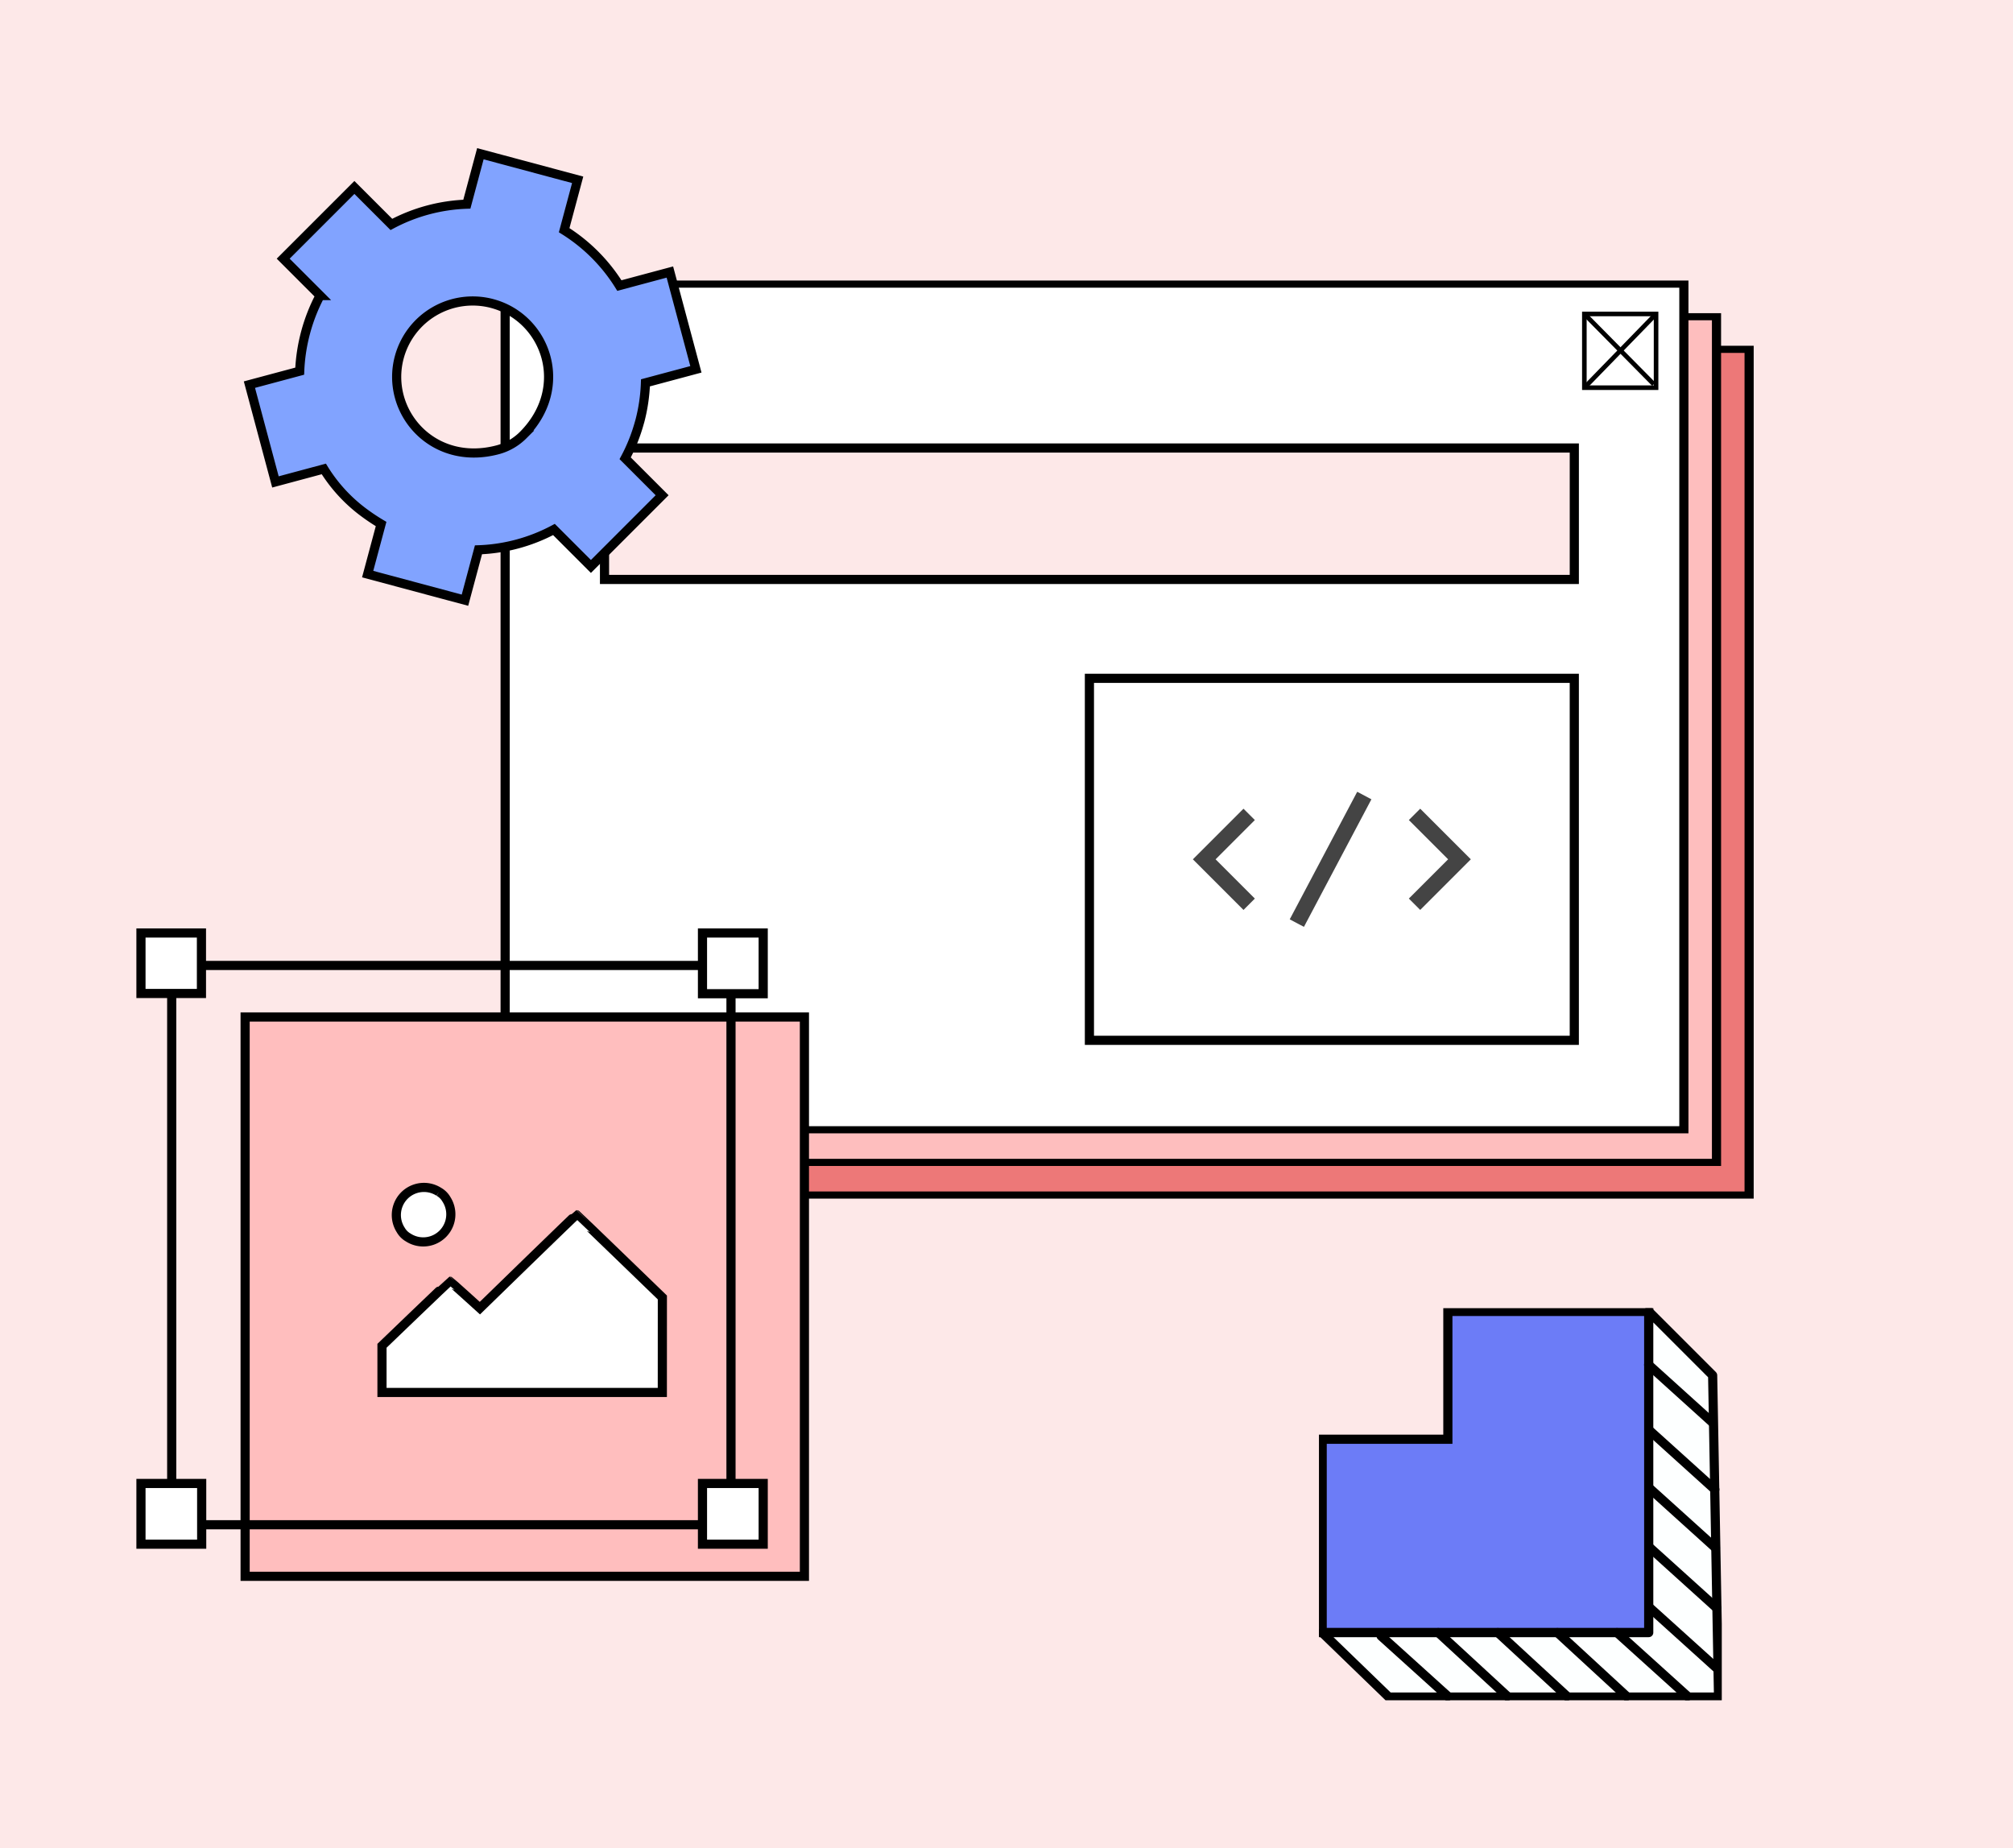
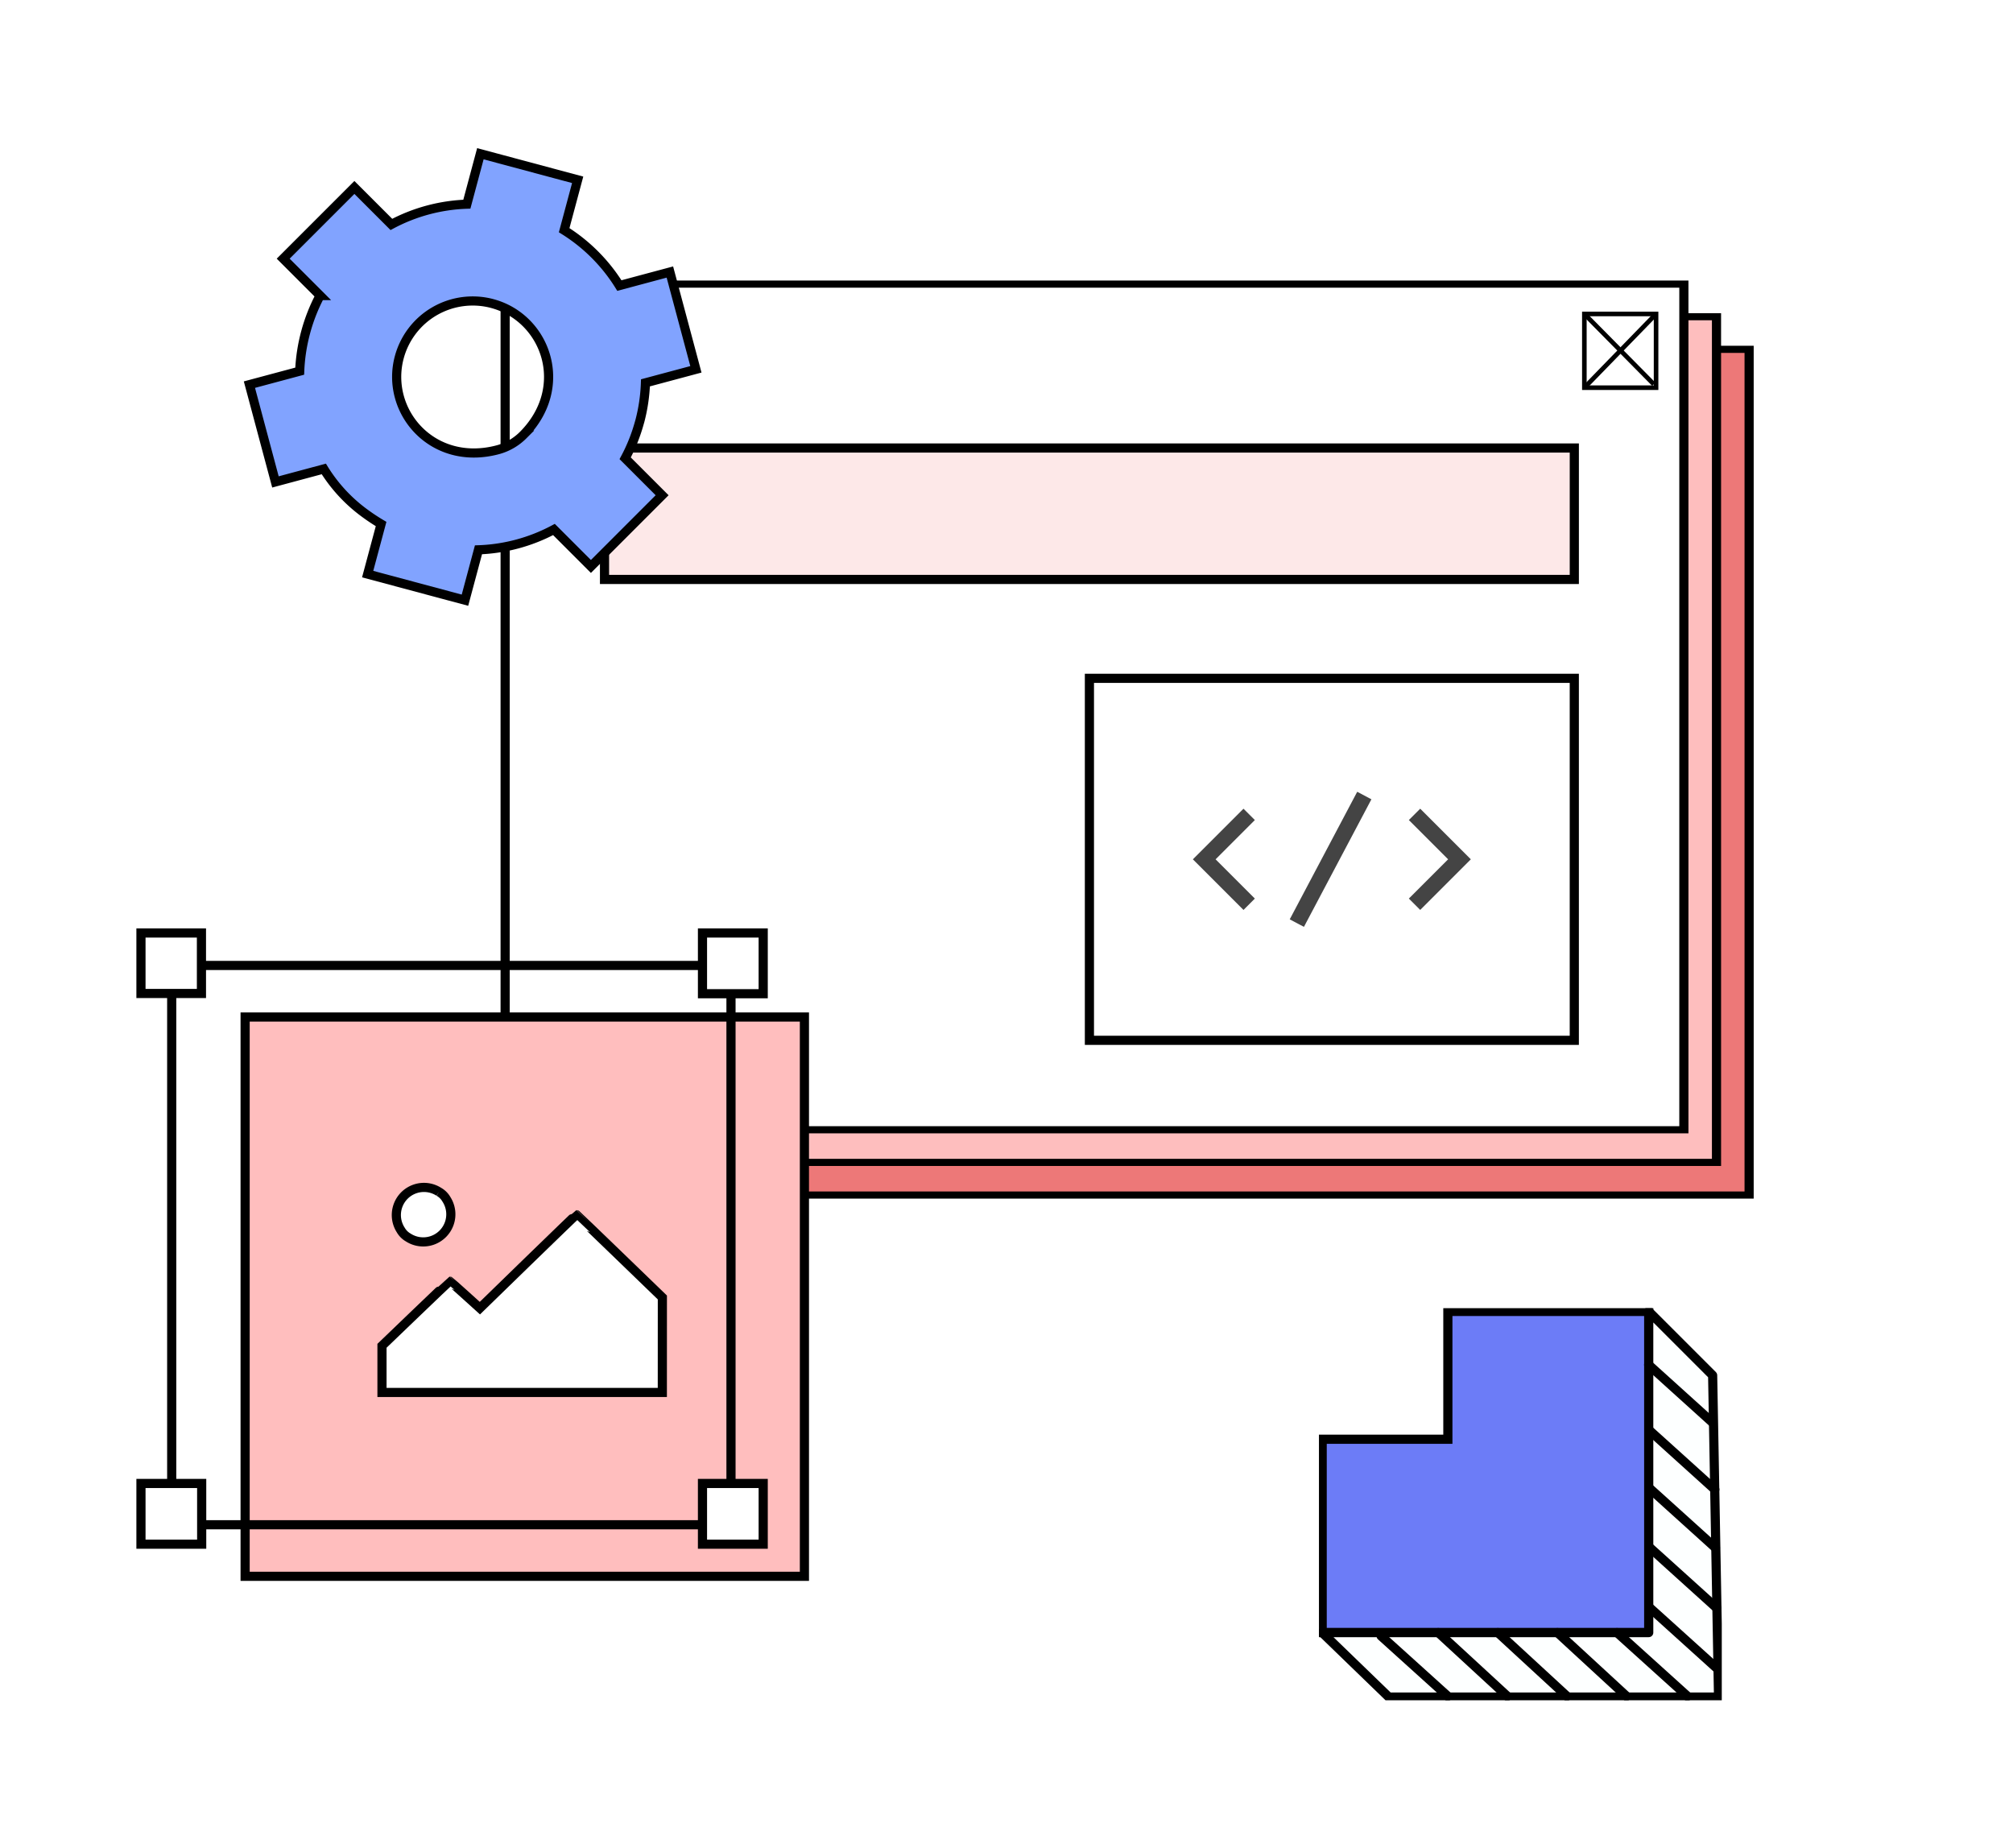
<svg xmlns="http://www.w3.org/2000/svg" width="220" height="202" viewBox="0 0 220 202">
  <defs>
    <clipPath id="clip-path">
      <rect id="사각형_277" data-name="사각형 277" width="129.848" height="93.2" fill="#ed7878" />
    </clipPath>
    <clipPath id="clip-path-2">
      <rect id="사각형_277-2" data-name="사각형 277" width="129.848" height="93.2" fill="#febebe" />
    </clipPath>
    <clipPath id="clip-path-3">
      <rect id="사각형_277-3" data-name="사각형 277" width="129.848" height="93.2" fill="#fff" />
    </clipPath>
    <clipPath id="clip-path-4">
      <rect id="사각형_263" data-name="사각형 263" width="44.024" height="42.851" fill="none" />
    </clipPath>
  </defs>
  <g id="그룹_503" data-name="그룹 503" transform="translate(-463 -1015)">
-     <rect id="사각형_235" data-name="사각형 235" width="220" height="202" transform="translate(463 1015)" fill="#fde8e8" />
    <g id="그룹_496" data-name="그룹 496" transform="translate(517.695 1045.659)">
      <g id="그룹_502" data-name="그룹 502" transform="translate(7.13 7.13)">
        <g id="그룹_494" data-name="그룹 494" clip-path="url(#clip-path)">
          <rect id="사각형_276" data-name="사각형 276" width="128.823" height="92.641" transform="translate(0.512 0.279)" fill="#ed7878" stroke="#000" stroke-miterlimit="10" stroke-width="1" />
        </g>
      </g>
      <g id="그룹_501" data-name="그룹 501" transform="translate(3.565 3.565)">
        <g id="그룹_494-2" data-name="그룹 494" clip-path="url(#clip-path-2)">
          <rect id="사각형_276-2" data-name="사각형 276" width="128.823" height="92.641" transform="translate(0.512 0.279)" fill="#febebe" stroke="#000" stroke-miterlimit="10" stroke-width="1" />
        </g>
      </g>
      <g id="그룹_495" data-name="그룹 495" transform="translate(0 0)">
        <g id="그룹_494-3" data-name="그룹 494" clip-path="url(#clip-path-3)">
          <rect id="사각형_276-3" data-name="사각형 276" width="128.823" height="92.641" transform="translate(0.512 0.279)" fill="#fff" stroke="#000" stroke-miterlimit="10" stroke-width="1" />
        </g>
      </g>
      <rect id="사각형_279" data-name="사각형 279" width="52.993" height="39.561" transform="translate(64.367 43.472)" fill="#fff" stroke="#000" stroke-miterlimit="10" stroke-width="1" />
      <rect id="사각형_281" data-name="사각형 281" width="7.837" height="8.058" transform="translate(118.459 3.652)" fill="none" stroke="#000" stroke-miterlimit="10" stroke-width="0.5" />
      <line id="선_84" data-name="선 84" x2="7.592" y2="7.683" transform="translate(118.459 3.652)" fill="none" stroke="#000" stroke-miterlimit="10" stroke-width="0.5" />
      <line id="선_85" data-name="선 85" x1="5.373" y2="5.524" transform="translate(122.254 2.572)" fill="#fcfcfa" />
      <line id="선_86" data-name="선 86" x1="7.837" y2="8.058" transform="translate(118.459 3.652)" fill="none" stroke="#000" stroke-miterlimit="10" stroke-width="0.5" />
      <g id="그룹_498" data-name="그룹 498" transform="translate(75.674 55.872)">
        <path id="패스_459" data-name="패스 459" d="M40.342,4.4l4.291,4.291-4.291,4.29,1.241,1.242,5.532-5.532L41.584,3.161Z" transform="translate(-16.738 -1.312)" fill="#444" />
        <path id="패스_460" data-name="패스 460" d="M0,8.692l5.532,5.532,1.241-1.242-4.29-4.29L6.773,4.4,5.532,3.161Z" transform="translate(0 -1.311)" fill="#444" />
        <rect id="사각형_282" data-name="사각형 282" width="15.772" height="1.756" transform="translate(10.585 13.941) rotate(-62.12)" fill="#444" />
      </g>
      <rect id="사각형_284" data-name="사각형 284" width="105.989" height="14.364" transform="translate(11.372 18.302)" fill="#fde8e8" stroke="#000" stroke-miterlimit="10" stroke-width="1" />
    </g>
    <g id="그룹_497" data-name="그룹 497" transform="translate(607.148 1157.966)">
      <path id="패스_445" data-name="패스 445" d="M47,.5V35.6H11.308V14.47H25.043V.5Z" transform="translate(-10.954 -0.147)" fill="#6c7cf7" />
      <g id="그룹_467" data-name="그룹 467" transform="translate(0 0)">
        <g id="그룹_466" data-name="그룹 466" clip-path="url(#clip-path-4)">
          <path id="패스_446" data-name="패스 446" d="M47,.5V35.6H11.307V14.47H25.042V.5Z" transform="translate(-10.954 -0.147)" fill="none" stroke="#000" stroke-miterlimit="10" stroke-width="1" />
        </g>
      </g>
      <path id="패스_447" data-name="패스 447" d="M43.173,7.485l.645,35.16H7.779L.5,35.6H36.188V.5Z" transform="translate(-0.147 -0.147)" fill="#fdffff" />
      <g id="그룹_469" data-name="그룹 469" transform="translate(0 0)">
        <g id="그룹_468" data-name="그룹 468" clip-path="url(#clip-path-4)">
          <path id="패스_448" data-name="패스 448" d="M43.818,42.645H7.779L.5,35.6H36.188V.5l6.985,6.985Z" transform="translate(-0.147 -0.147)" fill="none" stroke="#000" stroke-linecap="round" stroke-linejoin="round" stroke-width="1" />
        </g>
      </g>
      <line id="선_71" data-name="선 71" x2="6.935" y2="6.264" transform="translate(36.034 6.192)" fill="#fdffff" />
      <g id="그룹_471" data-name="그룹 471" transform="translate(0 0)">
        <g id="그룹_470" data-name="그룹 470" clip-path="url(#clip-path-4)">
          <line id="선_72" data-name="선 72" x2="6.935" y2="6.264" transform="translate(36.034 6.192)" fill="none" stroke="#000" stroke-linecap="round" stroke-linejoin="round" stroke-width="1" />
        </g>
      </g>
      <line id="선_73" data-name="선 73" x2="7.113" y2="6.425" transform="translate(36.153 13.388)" fill="#fdffff" />
      <g id="그룹_473" data-name="그룹 473" transform="translate(0 0)">
        <g id="그룹_472" data-name="그룹 472" clip-path="url(#clip-path-4)">
          <line id="선_74" data-name="선 74" x2="7.113" y2="6.425" transform="translate(36.153 13.388)" fill="none" stroke="#000" stroke-linecap="round" stroke-linejoin="round" stroke-width="1" />
        </g>
      </g>
      <path id="패스_449" data-name="패스 449" d="M8.265,34.344.986,27.77Z" transform="translate(35.064 -8.163)" fill="#fdffff" />
      <g id="그룹_475" data-name="그룹 475" transform="translate(0 0)">
        <g id="그룹_474" data-name="그룹 474" clip-path="url(#clip-path-4)">
          <line id="선_75" data-name="선 75" x2="7.279" y2="6.574" transform="translate(36.05 19.607)" fill="none" stroke="#000" stroke-linecap="round" stroke-linejoin="round" stroke-width="1" />
        </g>
      </g>
      <path id="패스_450" data-name="패스 450" d="M8.029,43.7.75,37.131Z" transform="translate(35.466 -10.915)" fill="#fdffff" />
      <g id="그룹_477" data-name="그룹 477" transform="translate(0 0)">
        <g id="그룹_476" data-name="그룹 476" clip-path="url(#clip-path-4)">
          <line id="선_76" data-name="선 76" x2="7.279" y2="6.574" transform="translate(36.217 26.216)" fill="none" stroke="#000" stroke-linecap="round" stroke-linejoin="round" stroke-width="1" />
        </g>
      </g>
      <path id="패스_451" data-name="패스 451" d="M13.011,57.16,5.322,50.215Z" transform="translate(27.255 -14.761)" fill="#fdffff" />
      <g id="그룹_479" data-name="그룹 479" transform="translate(0 0)">
        <g id="그룹_478" data-name="그룹 478" clip-path="url(#clip-path-4)">
          <line id="선_77" data-name="선 77" x2="7.689" y2="6.945" transform="translate(32.578 35.454)" fill="none" stroke="#000" stroke-linecap="round" stroke-linejoin="round" stroke-width="1" />
        </g>
      </g>
      <path id="패스_452" data-name="패스 452" d="M8.029,53.016.75,46.442Z" transform="translate(35.466 -13.652)" fill="#fdffff" />
      <g id="그룹_481" data-name="그룹 481" transform="translate(0 0)">
        <g id="그룹_480" data-name="그룹 480" clip-path="url(#clip-path-4)">
          <line id="선_78" data-name="선 78" x2="7.279" y2="6.574" transform="translate(36.217 32.79)" fill="none" stroke="#000" stroke-linecap="round" stroke-linejoin="round" stroke-width="1" />
        </g>
      </g>
      <path id="패스_453" data-name="패스 453" d="M22.3,57.16l-7.54-6.945Z" transform="translate(11.309 -14.761)" fill="#fdffff" />
      <g id="그룹_483" data-name="그룹 483" transform="translate(0 0)">
        <g id="그룹_482" data-name="그룹 482" clip-path="url(#clip-path-4)">
          <line id="선_79" data-name="선 79" x2="7.539" y2="6.945" transform="translate(26.066 35.454)" fill="none" stroke="#000" stroke-linecap="round" stroke-linejoin="round" stroke-width="1" />
        </g>
      </g>
      <path id="패스_454" data-name="패스 454" d="M31.519,57.16,23.98,50.215Z" transform="translate(-4.426 -14.761)" fill="#fdffff" />
      <g id="그룹_485" data-name="그룹 485" transform="translate(0 0)">
        <g id="그룹_484" data-name="그룹 484" clip-path="url(#clip-path-4)">
          <line id="선_80" data-name="선 80" x2="7.539" y2="6.945" transform="translate(19.554 35.454)" fill="none" stroke="#000" stroke-linecap="round" stroke-linejoin="round" stroke-width="1" />
        </g>
      </g>
-       <path id="패스_455" data-name="패스 455" d="M40.744,57.16l-7.539-6.945Z" transform="translate(-20.164 -14.761)" fill="#fdffff" />
+       <path id="패스_455" data-name="패스 455" d="M40.744,57.16l-7.539-6.945" transform="translate(-20.164 -14.761)" fill="#fdffff" />
      <g id="그룹_487" data-name="그룹 487" transform="translate(0 0)">
        <g id="그룹_486" data-name="그룹 486" clip-path="url(#clip-path-4)">
          <line id="선_81" data-name="선 81" x2="7.539" y2="6.945" transform="translate(13.042 35.454)" fill="none" stroke="#000" stroke-linecap="round" stroke-linejoin="round" stroke-width="1" />
        </g>
      </g>
      <path id="패스_456" data-name="패스 456" d="M49.707,57.315l-7.279-6.574Z" transform="translate(-35.638 -14.916)" fill="#fdffff" />
      <g id="그룹_489" data-name="그룹 489" transform="translate(0 0)">
        <g id="그룹_488" data-name="그룹 488" clip-path="url(#clip-path-4)">
          <line id="선_82" data-name="선 82" x2="7.279" y2="6.574" transform="translate(6.791 35.825)" fill="none" stroke="#000" stroke-linecap="round" stroke-linejoin="round" stroke-width="1" />
        </g>
      </g>
    </g>
    <g id="그룹_500" data-name="그룹 500" transform="translate(485.954 1027.179)">
      <path id="패스_461" data-name="패스 461" d="M42.241,23.781a18.916,18.916,0,0,0-.491-4.271l4.943-2.854-5.5-9.532L36.245,9.981A18.857,18.857,0,0,0,28.85,5.7V0H17.843V5.708A18.858,18.858,0,0,0,10.45,9.981L5.5,7.125,0,16.656l4.939,2.852a19.369,19.369,0,0,0-.013,8.554L0,30.907l5.5,9.532L10.237,37.7a17.115,17.115,0,0,0,5.135,3.335,22.167,22.167,0,0,0,2.47.857v5.666H28.85v-5.7a18.881,18.881,0,0,0,7.392-4.281l4.948,2.857,5.5-9.532-4.946-2.855a18.9,18.9,0,0,0,.493-4.27m-18.895-8.3c6.09,0,10.668,6.591,6.976,13.014a6.165,6.165,0,0,1-2.262,2.262c-6.422,3.692-13.014-.887-13.014-6.977a8.309,8.309,0,0,1,8.3-8.3" transform="matrix(0.966, 0.259, -0.259, 0.966, 12.31, 0)" fill="#81a3ff" stroke="#000" stroke-width="1" />
    </g>
    <g id="그룹_465" data-name="그룹 465" transform="translate(478.406 1116.963)">
      <rect id="사각형_257" data-name="사각형 257" width="61.124" height="61.124" transform="translate(11.384 9.181)" fill="#ffbebe" stroke="#000" stroke-width="1" />
      <rect id="사각형_258" data-name="사각형 258" width="61.124" height="61.124" transform="translate(3.36 3.547)" fill="none" stroke="#000" stroke-miterlimit="10" stroke-width="1" />
      <rect id="사각형_259" data-name="사각형 259" width="6.61" height="6.61" transform="translate(0 0)" fill="#fff" stroke="#000" stroke-width="1" />
      <rect id="사각형_260" data-name="사각형 260" width="6.636" height="6.636" transform="translate(61.368 0)" fill="#fff" stroke="#000" stroke-width="1" />
      <rect id="사각형_261" data-name="사각형 261" width="6.636" height="6.636" transform="translate(0 60.158)" fill="#fff" stroke="#000" stroke-width="1" />
      <rect id="사각형_262" data-name="사각형 262" width="6.636" height="6.636" transform="translate(61.368 60.158)" fill="#fff" stroke="#000" stroke-width="1" />
      <g id="그룹_493" data-name="그룹 493" transform="translate(26.341 27.818)">
        <path id="패스_457" data-name="패스 457" d="M43.245.469A3.018,3.018,0,0,0,39.071,4.64a2.208,2.208,0,0,0,.818.818,3.018,3.018,0,0,0,4.174-4.171,2.209,2.209,0,0,0-.818-.818" transform="translate(-37.02 0.001)" fill="#fff" stroke="#000" stroke-width="1" />
        <path id="패스_458" data-name="패스 458" d="M30.639,29.45H0v-5.1s7.351-7.071,7.394-7.071S10.7,20.236,10.7,20.236,21.185,10.019,21.25,10.019c.04,0,9.393,9.049,9.393,9.049Z" transform="translate(0 -7.055)" fill="#fff" stroke="#000" stroke-width="1" />
      </g>
    </g>
  </g>
</svg>